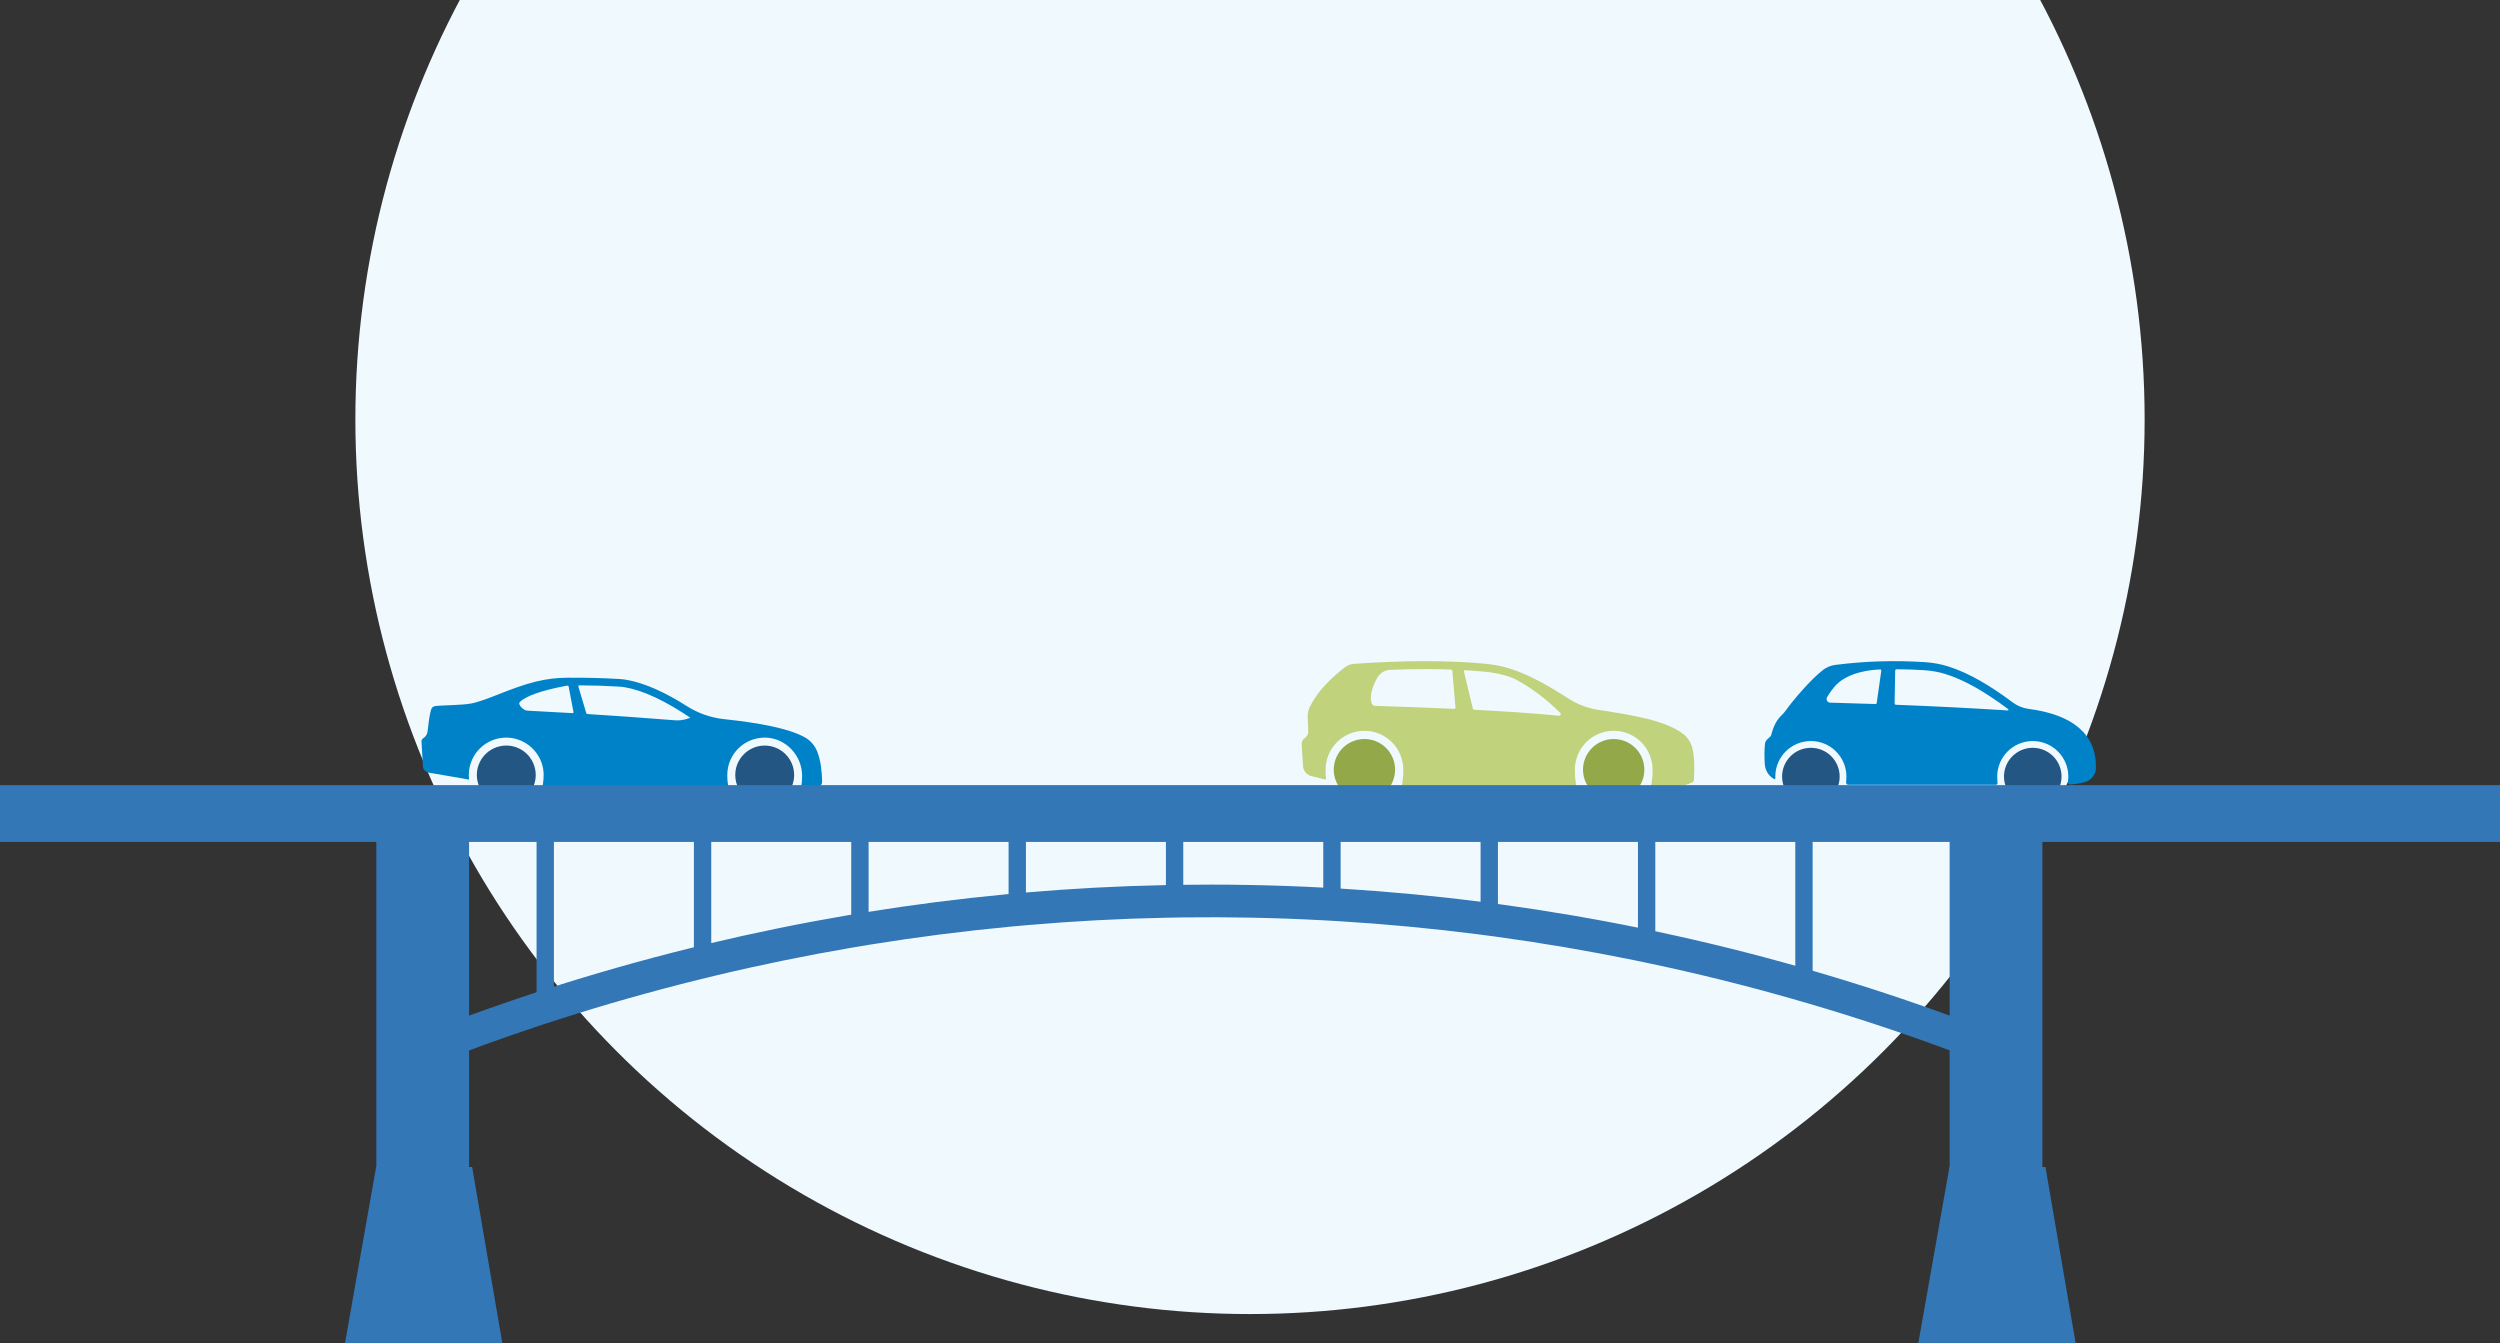
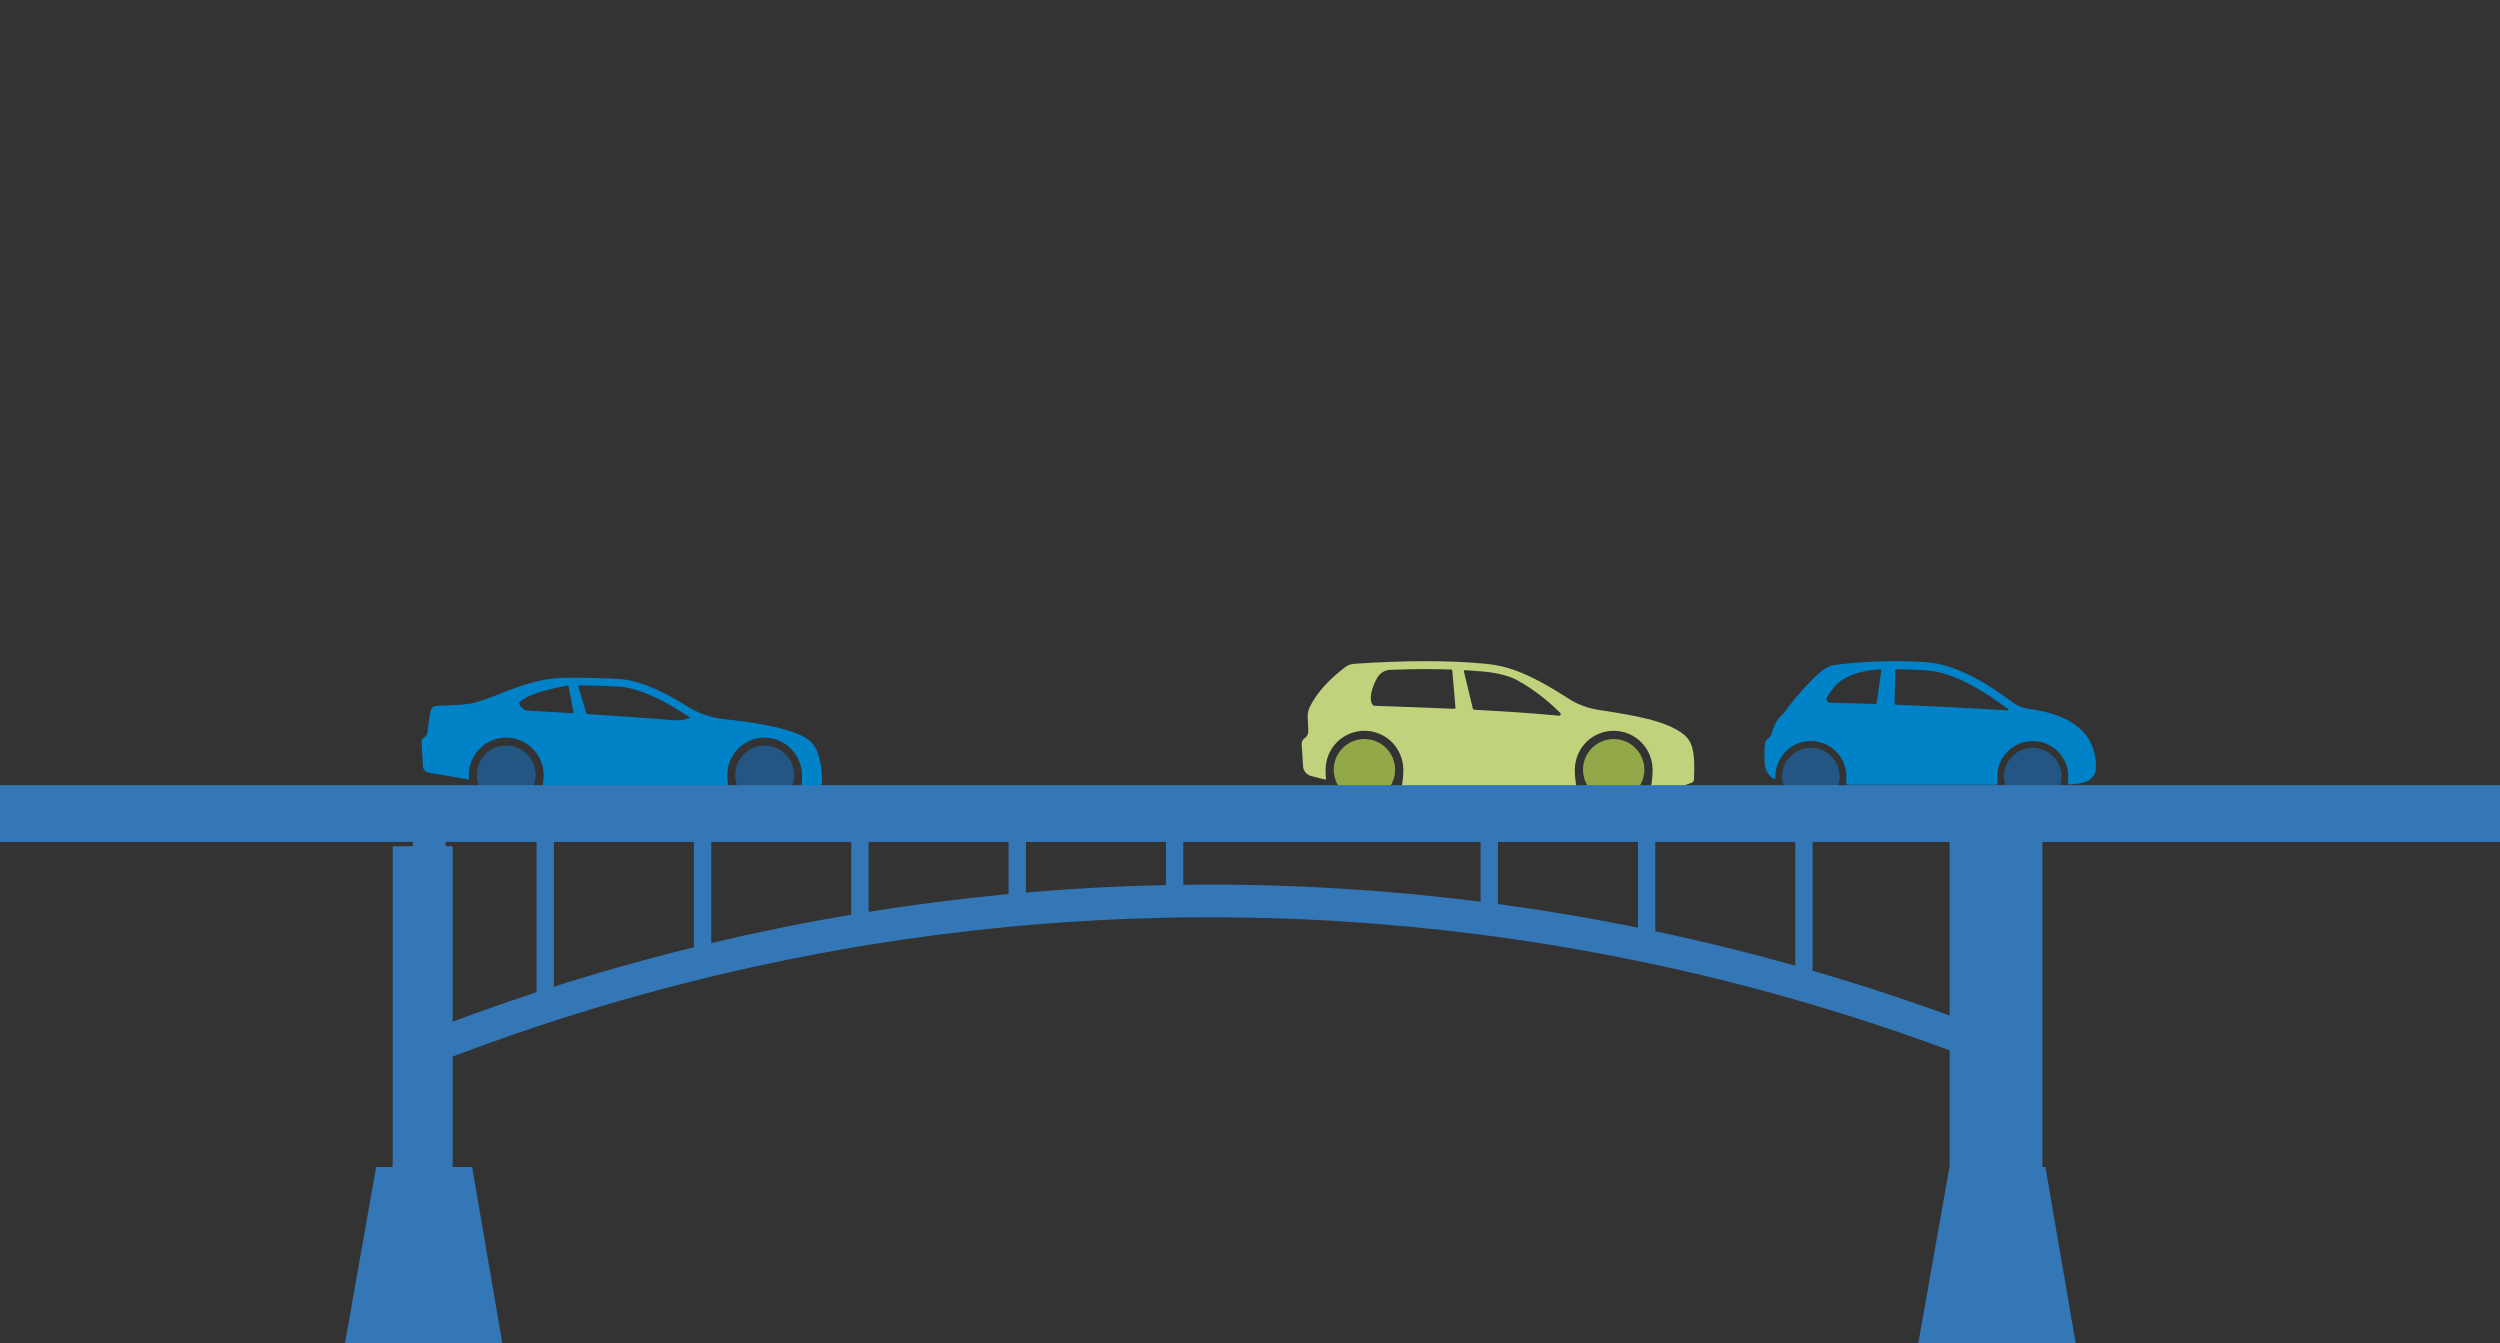
<svg xmlns="http://www.w3.org/2000/svg" width="605" height="325" viewBox="0 0 605 325" fill="none">
  <rect x="0" y="0" width="605" height="325" fill="#333333" stroke="none" />
-   <circle cx="302.5" cy="101.5" r="216.5" fill="#F0F9FE" />
  <path d="M180.022 192.583C177.24 189.803 177.24 185.295 180.022 182.515C182.805 179.735 187.316 179.735 190.099 182.515C192.881 185.295 192.881 189.803 190.099 192.583C187.316 195.364 182.805 195.364 180.022 192.583Z" fill="#235683" />
  <path d="M115.586 189.18C114.682 185.353 117.054 181.519 120.884 180.615C124.714 179.712 128.551 182.082 129.455 185.909C130.359 189.736 127.987 193.57 124.158 194.473C120.328 195.376 116.49 193.006 115.586 189.18Z" fill="#235683" />
  <path d="M102.38 178.69C102.464 178.634 102.545 178.575 102.622 178.517C103.097 178.149 103.402 177.604 103.47 177.007C103.704 174.944 103.945 172.914 104.349 171.667C104.486 171.239 104.858 170.93 105.305 170.871C107.072 170.639 111.448 170.698 113.955 170.257C117.999 169.48 123.349 166.512 129.716 164.935C132.231 164.312 134.816 164.014 137.406 164.002C141.654 163.984 145.802 164.072 149.931 164.32C150.477 164.354 151.019 164.415 151.557 164.509C156.137 165.308 161.077 167.614 166.252 170.902C168.939 172.611 171.986 173.683 175.153 174.023C183.701 174.939 190.81 176.247 194.748 178.42C196.138 179.186 197.206 180.433 197.781 181.91C198.622 184.074 198.889 186.543 198.965 189.142C198.98 189.667 198.686 190.151 198.21 190.376C197.275 190.818 195.922 190.992 194.44 191.082C194.115 191.103 193.856 190.815 193.905 190.492C194.044 189.576 194.1 188.771 194.11 187.834C194.158 182.861 190.157 178.567 185.178 178.502C180.123 178.436 176.003 182.511 176.003 187.547C176.003 188.63 176.085 189.578 176.322 190.589C176.387 190.87 176.178 191.139 175.89 191.139C170.949 191.141 135.571 191.139 131.406 191.136C131.215 191.136 131.084 190.952 131.144 190.77C131.558 189.493 131.591 187.635 131.546 187.002C131.271 182.355 127.415 178.63 122.757 178.505C117.643 178.368 113.454 182.469 113.454 187.547C113.454 187.861 113.472 188.17 113.504 188.475C113.515 188.583 113.421 188.67 113.315 188.648C112.968 188.578 112.619 188.508 112.266 188.438L103.701 186.97C102.954 186.843 102.394 186.217 102.35 185.461L102 179.411C102 179.123 102.14 178.851 102.38 178.689V178.69ZM139.976 166.181L141.862 172.536C141.906 172.685 142.039 172.791 142.194 172.8C149.133 173.234 156.138 173.735 163.313 174.308C164.283 174.386 165.26 174.275 166.188 173.984L167.082 173.704C160.828 169.494 155.607 167.07 151.169 166.312C150.745 166.24 150.295 166.189 149.833 166.161C146.784 165.977 143.625 165.875 140.227 165.848C140.052 165.847 139.927 166.015 139.976 166.181ZM125.689 170.442C125.867 170.913 126.244 171.331 126.84 171.719C127.083 171.876 127.37 171.968 127.67 171.983C131.307 172.164 134.941 172.363 138.59 172.58C138.716 172.588 138.816 172.474 138.791 172.351L137.609 166.142C137.583 166.002 137.453 165.907 137.311 165.924C137.126 165.947 136.94 165.976 136.758 166.012C131.046 167.103 127.265 168.436 125.82 169.868C125.667 170.019 125.616 170.246 125.69 170.443L125.689 170.442Z" fill="#0082C9" />
  <path d="M315.688 178.672L315.828 178.57C316.28 178.243 316.561 177.731 316.591 177.175C316.643 176.216 316.504 175.003 316.454 173.584C316.423 172.688 316.611 171.797 317.009 170.995C318.767 167.462 321.757 164.356 325.463 161.498C326.112 160.997 326.894 160.696 327.714 160.641C339.687 159.823 350.5 159.745 359.756 160.658C362.197 160.9 364.597 161.448 366.895 162.306C371.025 163.848 375.12 166.195 379.657 169.099C381.808 170.476 384.223 171.386 386.748 171.775C394.762 173.01 403.1 174.296 407.382 177.664C408.418 178.479 409.159 179.614 409.504 180.887C410.089 183.046 410.094 185.663 409.923 188.747C409.908 189.008 409.749 189.24 409.508 189.347C408.256 189.91 406.745 190.383 405.038 190.445H399.936C399.715 190.445 399.549 190.244 399.591 190.028C399.833 188.781 399.922 187.495 399.929 186.406C399.946 183.858 398.966 181.393 397.159 179.595C395.382 177.828 393.026 176.855 390.519 176.855C388.012 176.855 385.654 177.828 383.879 179.595C382.071 181.393 381.092 183.858 381.108 186.406C381.115 187.512 381.207 188.821 381.458 190.088C381.494 190.272 381.354 190.446 381.165 190.446H339.55C339.361 190.446 339.221 190.274 339.257 190.088C339.507 188.822 339.599 187.514 339.606 186.406C339.623 183.858 338.643 181.393 336.836 179.595C335.059 177.828 332.703 176.855 330.195 176.855C327.688 176.855 325.329 177.828 323.554 179.596C321.74 181.402 320.765 183.88 320.786 186.438C320.791 187.045 320.822 187.711 320.89 188.398C320.904 188.551 320.764 188.677 320.613 188.64C319.5 188.375 318.381 188.091 317.255 187.788C316.182 187.499 315.415 186.556 315.343 185.447L315.003 180.119C314.968 179.552 315.225 179.006 315.685 178.672H315.688ZM354.273 162.509L356.423 171.448C356.467 171.627 356.623 171.757 356.807 171.766C363.791 172.119 370.62 172.568 377.287 173.205C377.645 173.239 377.851 172.811 377.599 172.554C376.1 171.018 372.3 167.418 367.083 164.565C366.504 164.249 365.898 163.98 365.27 163.773C363.433 163.168 361.519 162.764 359.567 162.571C357.963 162.413 356.286 162.283 354.546 162.183C354.37 162.173 354.231 162.337 354.272 162.509H354.273ZM332.082 170.426C332.235 170.662 332.498 170.803 332.778 170.812C339.283 171.038 345.668 171.258 351.932 171.536C352.101 171.544 352.239 171.4 352.224 171.231L351.453 162.27C351.442 162.137 351.333 162.033 351.198 162.028C349.213 161.958 347.155 161.923 345.035 161.923C342.313 161.923 339.44 161.981 336.438 162.096C335.138 162.146 333.955 162.861 333.31 163.989C331.935 166.394 331.272 169.182 332.081 170.426H332.082Z" fill="#C0D27C" />
  <path d="M383.312 188.074C382.311 184.102 384.721 180.071 388.696 179.07C392.672 178.07 396.706 180.479 397.707 184.451C398.709 188.423 396.298 192.454 392.323 193.454C388.348 194.455 384.313 192.046 383.312 188.074Z" fill="#93A848" />
  <path d="M322.955 187.918C322.039 183.925 324.535 179.946 328.53 179.031C332.526 178.115 336.508 180.609 337.425 184.601C338.341 188.594 335.845 192.573 331.85 193.488C327.854 194.404 323.872 191.91 322.955 187.918Z" fill="#93A848" />
  <path d="M438.232 194.887C434.385 194.887 431.267 191.771 431.267 187.928C431.267 184.084 434.385 180.968 438.232 180.968C442.079 180.968 445.198 184.084 445.198 187.928C445.198 191.771 442.079 194.887 438.232 194.887Z" fill="#235683" />
  <path d="M491.929 194.887C488.082 194.887 484.963 191.771 484.963 187.928C484.963 184.084 488.082 180.968 491.929 180.968C495.776 180.968 498.894 184.084 498.894 187.928C498.894 191.771 495.776 194.887 491.929 194.887Z" fill="#235683" />
  <path d="M427.12 180.055C427.153 179.696 427.292 179.351 427.529 179.078C427.722 178.853 427.938 178.652 428.177 178.475C428.407 178.305 428.577 178.067 428.651 177.791C429.119 176.033 429.783 174.372 431.165 173.073C431.533 172.726 431.871 172.348 432.163 171.932C433.81 169.587 438.191 164.416 441.194 162.113C442.046 161.459 443.057 161.046 444.122 160.909C451.633 159.943 458.834 159.796 465.813 160.238C467.708 160.358 469.584 160.691 471.396 161.255C476.72 162.912 481.974 166.185 487.125 170.017C488.24 170.846 489.552 171.37 490.929 171.55C501.443 172.925 507.342 177.558 507.216 185.801C507.191 187.406 506.132 188.81 504.59 189.26C503.631 189.541 502.413 189.739 500.934 189.856C500.671 189.877 500.449 189.658 500.47 189.395C500.506 188.924 500.533 188.427 500.533 187.927C500.533 183.18 496.681 179.331 491.929 179.331C487.177 179.331 483.325 183.179 483.325 187.927C483.325 188.365 483.37 189.051 483.402 189.496C483.419 189.73 483.234 189.929 483 189.929L447.297 189.929C446.983 189.929 446.736 189.661 446.76 189.349C446.795 188.91 446.835 188.318 446.835 187.927C446.835 183.18 442.983 179.331 438.231 179.331C433.479 179.331 429.627 183.179 429.627 187.927C429.627 188.069 429.631 188.21 429.638 188.35C429.646 188.505 429.479 188.609 429.343 188.535L429.34 188.533C428.024 187.808 427.187 186.446 427.082 184.949C426.971 183.362 426.964 181.737 427.118 180.055L427.12 180.055ZM458.821 170.553C468.233 170.915 477.25 171.372 485.853 171.93C486.036 171.941 486.122 171.708 485.975 171.599L485.969 171.596C480.047 167.189 475.232 164.497 470.814 163.123C469.184 162.615 467.46 162.302 465.688 162.19C463.445 162.047 461.193 161.97 458.985 161.959C458.796 161.959 458.641 162.109 458.638 162.297L458.489 170.202C458.486 170.39 458.634 170.547 458.821 170.553ZM442.891 170.042C446.612 170.14 450.277 170.25 453.887 170.374C454.024 170.379 454.143 170.28 454.161 170.145L455.273 162.314C455.296 162.149 455.166 162.004 455 162.008C452.889 162.076 447.563 162.576 444.423 165.659C443.604 166.524 442.847 167.538 442.156 168.719C441.818 169.296 442.22 170.025 442.89 170.042L442.891 170.042Z" fill="#0082C9" />
  <g clip-path="url(#clip0_1192_10707)">
    <path d="M134.046 196.877V242.917C132.624 243.372 131.229 243.827 129.847 244.282V196.877H134.046Z" fill="#3377B6" />
    <path d="M172.121 196.877V232.274C170.712 232.611 169.311 232.953 167.922 233.303V196.877H172.121Z" fill="#3377B6" />
    <path d="M210.202 196.877V224.658C208.787 224.889 207.385 225.12 205.997 225.351V196.877H210.202Z" fill="#3377B6" />
    <path d="M248.277 196.877V219.95C246.869 220.069 245.474 220.194 244.079 220.326V196.877H248.277Z" fill="#3377B6" />
    <path d="M286.352 196.877V218.071C284.944 218.091 283.542 218.11 282.154 218.143V196.877H286.352Z" fill="#3377B6" />
-     <path d="M324.433 196.877V219C323.038 218.915 321.637 218.836 320.229 218.763V196.877H324.433Z" fill="#3377B6" />
    <path d="M362.502 196.877V222.759C361.113 222.568 359.712 222.383 358.303 222.205V196.877H362.502Z" fill="#3377B6" />
    <path d="M400.583 196.877V229.406C399.195 229.109 397.793 228.812 396.385 228.529V196.877H400.583Z" fill="#3377B6" />
    <path d="M438.658 196.877V239.033C437.276 238.624 435.875 238.222 434.46 237.82V196.877H438.658Z" fill="#3377B6" />
    <path d="M476.733 196.877V251.819C475.358 251.292 473.963 250.771 472.535 250.243V196.877H476.733Z" fill="#3377B6" />
    <path d="M121.339 324.816H83.72L91.184 282.601H114.106L121.339 324.816Z" fill="#3377B6" />
    <path d="M121.557 325H83.495L91.025 282.422H114.258L114.284 282.574L121.557 325ZM83.931 324.631H121.12L113.947 282.785H91.336L83.931 324.631Z" fill="#3377B6" />
    <path d="M109.55 204.791H95.038V303.714H109.55V204.791Z" fill="#3377B6" />
-     <path d="M113.517 307.664H91.072V200.834H113.517V307.664ZM99.005 299.751H105.583V208.747H99.005V299.751Z" fill="#3377B6" />
    <path d="M502.081 324.816H464.456L471.92 282.601H494.841L502.081 324.816Z" fill="#3377B6" />
    <path d="M502.299 325H464.237L471.768 282.422H495L495.026 282.574L502.299 325ZM464.674 324.631H501.863L494.689 282.785H472.078L464.674 324.631Z" fill="#3377B6" />
    <path d="M490.286 204.791H475.774V303.714H490.286V204.791Z" fill="#3377B6" />
    <path d="M494.26 307.664H471.814V200.834H494.26V307.664ZM479.748 299.751H486.326V208.747H479.748V299.751Z" fill="#3377B6" />
    <path d="M605 190H0V203.749H605V190Z" fill="#3377B6" />
    <path d="M98.139 260.141L100.261 192.915H494.788L486.326 259.805L481.572 257.925C479.622 257.154 477.526 256.343 475.324 255.512C473.949 254.984 472.568 254.47 471.153 253.942C460.112 249.861 448.8 246.115 437.54 242.818C436.165 242.409 434.77 242.014 433.369 241.612C422.248 238.446 410.936 235.637 399.757 233.264C398.381 232.967 396.993 232.677 395.598 232.393C384.491 230.125 373.172 228.193 361.959 226.663C360.584 226.472 359.196 226.287 357.801 226.116C346.674 224.691 335.368 223.623 324.182 222.937C322.8 222.852 321.412 222.772 320.017 222.7C314.179 222.39 308.374 222.179 302.754 222.073C297.465 221.968 291.958 221.948 286.391 222.014C285.003 222.034 283.615 222.054 282.239 222.087C271.053 222.311 259.748 222.911 248.614 223.88C247.206 223.999 245.824 224.124 244.442 224.256C233.196 225.324 221.891 226.768 210.83 228.555C209.428 228.786 208.027 229.017 206.645 229.248C195.386 231.167 184.074 233.475 173.039 236.119C171.644 236.448 170.263 236.791 168.887 237.134C157.641 239.917 146.329 243.128 135.255 246.676C133.841 247.131 132.459 247.579 131.084 248.034C121.907 251.067 112.704 254.397 103.752 257.925L98.139 260.141ZM292.818 214.075C296.242 214.075 299.621 214.108 302.92 214.174C308.619 214.286 314.516 214.497 320.44 214.813C321.855 214.886 323.27 214.965 324.678 215.051C336.036 215.75 347.52 216.838 358.806 218.282C360.221 218.46 361.635 218.645 363.044 218.842C374.422 220.399 385.912 222.35 397.178 224.658C398.593 224.942 400.008 225.245 401.409 225.542C412.761 227.955 424.252 230.804 435.544 234.022C436.972 234.431 438.387 234.833 439.782 235.248C451.213 238.598 462.697 242.396 473.91 246.544C475.351 247.078 476.766 247.606 478.154 248.14C478.683 248.338 479.212 248.542 479.728 248.74L485.79 200.847H107.95L106.45 248.41C113.755 245.627 121.18 242.99 128.598 240.537C129.993 240.075 131.401 239.62 132.836 239.159C144.082 235.552 155.566 232.294 166.97 229.472C168.359 229.122 169.773 228.773 171.201 228.437C182.401 225.76 193.885 223.412 205.336 221.46C206.744 221.229 208.146 220.992 209.567 220.761C220.807 218.948 232.29 217.477 243.708 216.396C245.117 216.264 246.525 216.139 247.946 216.014C259.245 215.031 270.736 214.418 282.081 214.194C283.469 214.161 284.884 214.141 286.299 214.121C288.487 214.095 290.662 214.081 292.824 214.081L292.818 214.075Z" fill="#3377B6" />
  </g>
  <defs>
    <clipPath id="clip0_1192_10707">
      <rect width="605" height="135" fill="white" transform="translate(0 190)" />
    </clipPath>
  </defs>
</svg>